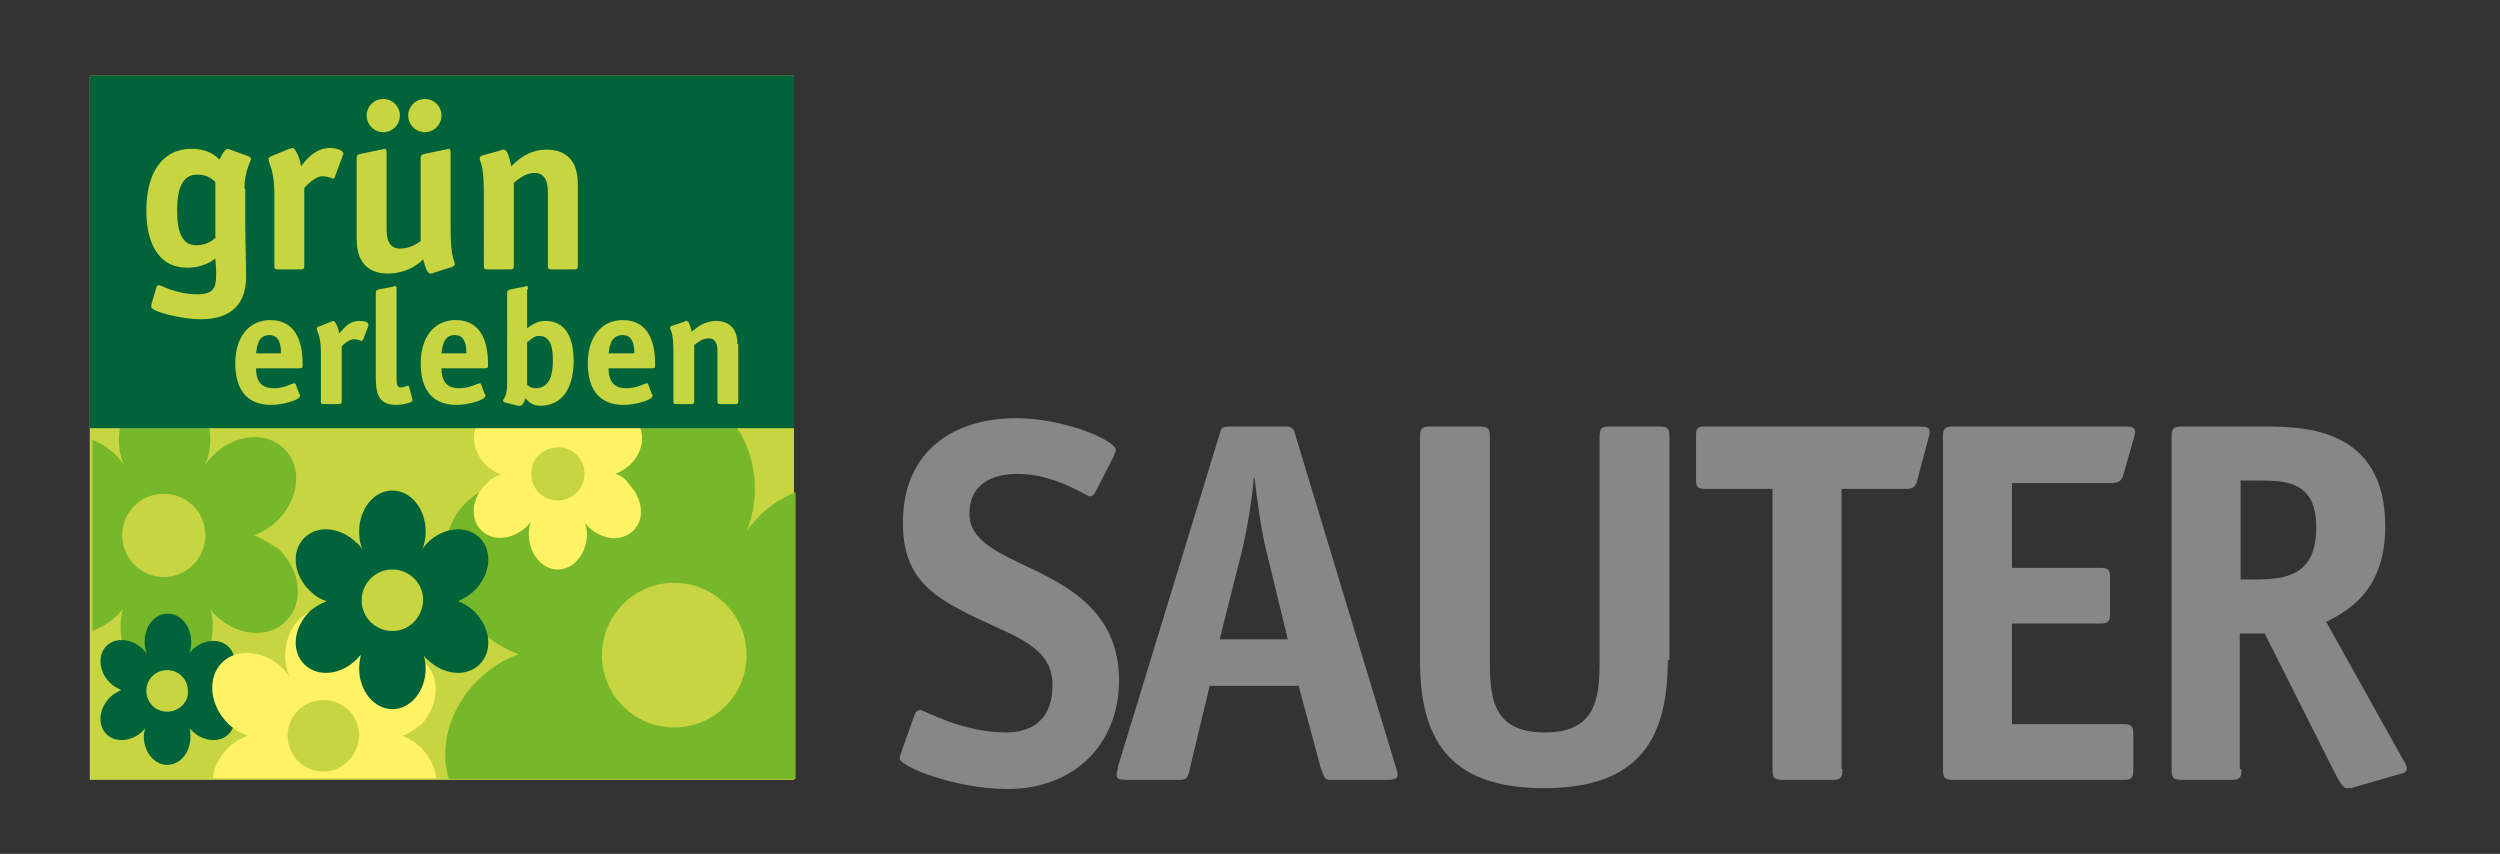
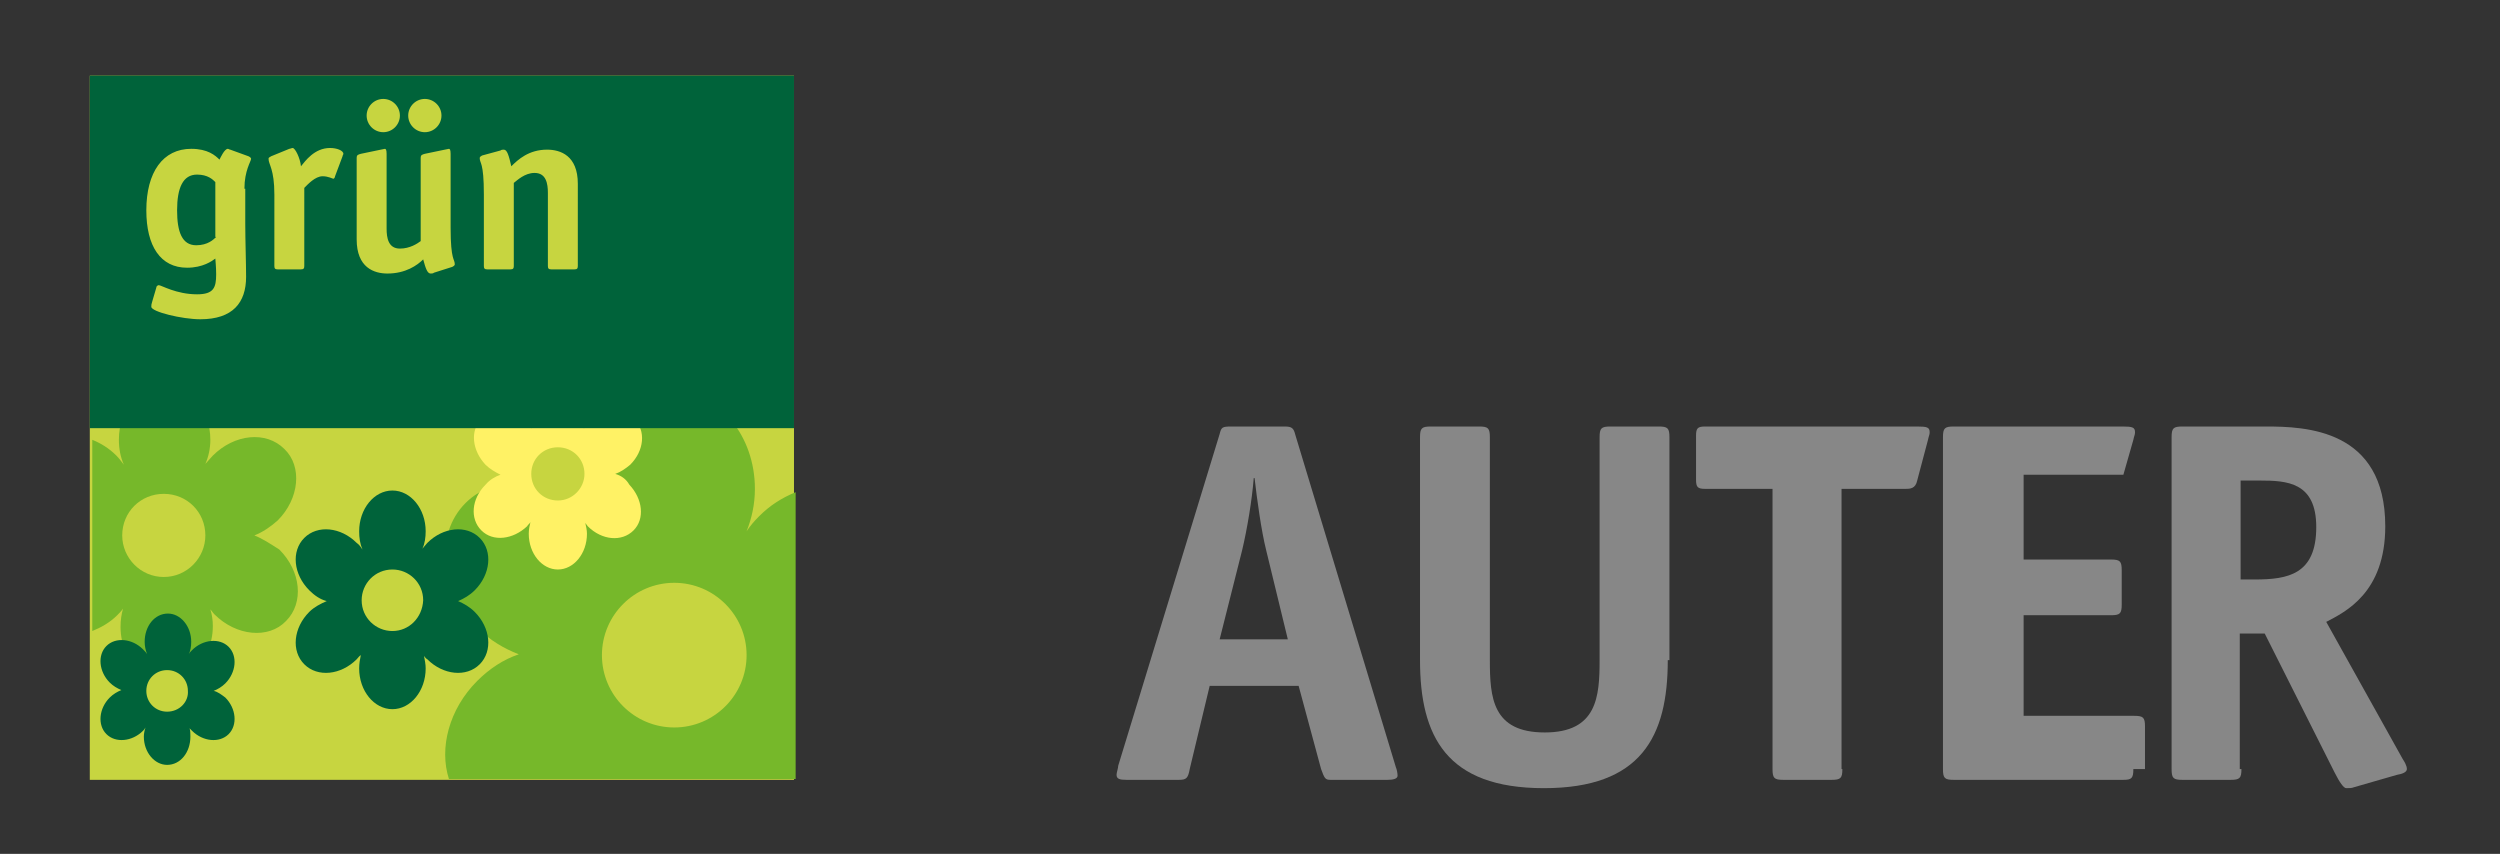
<svg xmlns="http://www.w3.org/2000/svg" version="1.1" id="Ebene_1" x="0px" y="0px" viewBox="0 0 300.7 102.7" style="enable-background:new 0 0 300.7 102.7;" xml:space="preserve">
  <rect x="0" y="0" width="300.7" height="102.7" fill="#333333" stroke="none" />
  <style type="text/css">
	.st0{fill:#C7D540;}
	.st1{fill:#76B82A;}
	.st2{fill:#FFF265;}
	.st3{fill:#00633A;}
	.st4{fill:#878787;}
</style>
  <g>
    <rect x="10.8" y="9.1" class="st0" width="84.7" height="84.7" />
    <path class="st1" d="M30.6,64.4c1-0.4,1.9-1,2.8-1.8c2.6-2.6,3-6.5,0.8-8.6c-2.2-2.2-6-1.8-8.6,0.8c-0.3,0.3-0.6,0.7-0.9,1   c0.4-0.9,0.6-1.9,0.6-2.9c0-3.7-2.5-6.7-5.5-6.7c-3.1,0-5.5,3-5.5,6.7c0,1.1,0.2,2.1,0.6,3c-0.3-0.4-0.6-0.8-0.9-1.1   c-0.9-0.9-1.9-1.5-2.9-1.9v23c1-0.4,2.1-1,3-1.9c0.2-0.2,0.5-0.5,0.7-0.8c-0.2,0.7-0.3,1.4-0.3,2.2c0,2.3,1,4.3,2.4,5.5   c0.7-1,1.9-1.7,3.2-1.7c1.3,0,2.4,0.6,3.1,1.6c1.4-1.2,2.4-3.2,2.4-5.5c0-0.7-0.1-1.4-0.3-2c0.2,0.2,0.3,0.4,0.5,0.6   c2.6,2.6,6.5,3,8.6,0.8c2.2-2.2,1.8-6-0.8-8.6C32.5,65.4,31.6,64.8,30.6,64.4 M19.7,69.4c-2.8,0-5-2.3-5-5c0-2.8,2.2-5,5-5   c2.8,0,5,2.2,5,5C24.7,67.1,22.5,69.4,19.7,69.4" />
    <path class="st1" d="M91.3,62.1c-0.6,0.6-1.1,1.2-1.5,1.8c0.6-1.5,1-3.2,1-5.1c0-6.4-4.3-11.6-9.6-11.6c-5.3,0-9.6,5.2-9.6,11.6   c0,1.8,0.4,3.6,1,5.1c-0.5-0.7-1-1.3-1.6-2c-0.6-0.6-1.2-1.1-1.9-1.6c-0.6,0.4-1.3,0.6-2,0.6c-1.8,0-3.3-1.2-3.7-2.8   c-2.8-0.3-5.5,0.5-7.4,2.4c-3.8,3.8-3.1,10.5,1.4,15c1.5,1.5,3.2,2.5,5,3.2c-1.8,0.6-3.5,1.7-5,3.2c-3.4,3.4-4.6,8.1-3.4,11.8h41.7   V59.2C94,59.9,92.6,60.8,91.3,62.1 M81.1,87.5c-4.8,0-8.7-3.9-8.7-8.7c0-4.8,3.9-8.7,8.7-8.7c4.8,0,8.7,3.9,8.7,8.7   C89.8,83.6,85.9,87.5,81.1,87.5" />
    <path class="st2" d="M67.1,60.2c-1.8,0-3.2-1.4-3.2-3.2c0-1.8,1.4-3.2,3.2-3.2c1.8,0,3.2,1.4,3.2,3.2   C70.3,58.7,68.9,60.2,67.1,60.2 M74,57c0.6-0.2,1.2-0.6,1.8-1.1c1.7-1.7,1.9-4.1,0.5-5.5c-1.4-1.4-3.8-1.1-5.5,0.5   c-0.2,0.2-0.4,0.4-0.6,0.7c0.2-0.6,0.4-1.2,0.4-1.9c0-2.4-1.6-4.3-3.5-4.3c-1.9,0-3.5,1.9-3.5,4.3c0,0.7,0.1,1.3,0.4,1.9   c-0.2-0.3-0.4-0.5-0.6-0.7c-1.7-1.7-4.1-1.9-5.5-0.5c-1.4,1.4-1.1,3.8,0.5,5.5c0.5,0.5,1.2,0.9,1.8,1.2c-0.6,0.2-1.3,0.6-1.8,1.2   c-1.7,1.7-1.9,4.1-0.5,5.5c1.4,1.4,3.8,1.1,5.5-0.5c0.1-0.2,0.3-0.3,0.4-0.5c-0.1,0.4-0.2,0.9-0.2,1.4c0,2.4,1.6,4.3,3.5,4.3   c1.9,0,3.5-1.9,3.5-4.3c0-0.4-0.1-0.9-0.2-1.3c0.1,0.1,0.2,0.3,0.3,0.4c1.7,1.7,4.1,1.9,5.5,0.5c1.4-1.4,1.1-3.8-0.5-5.5   C75.3,57.6,74.7,57.2,74,57" />
    <rect x="10.8" y="9.1" class="st3" width="84.7" height="42.4" />
-     <path class="st0" d="M35.6,46.3c0-0.1-0.1-0.2-0.2-0.2c-0.3,0-1.1,0.6-2.5,0.6c-1.8,0-2.1-1.3-2.1-2.4H36c0.4,0,0.4-0.1,0.4-0.5   c0-2.3-0.6-5.3-3.9-5.3c-2.6,0-4.2,2.1-4.2,5.2c0,3.6,1.8,5,4.3,5c1.5,0,3.5-0.6,3.5-1.1c0-0.1,0-0.2-0.1-0.2L35.6,46.3z    M30.8,42.5c0.1-0.5,0.1-2.2,1.6-2.2c1.3,0,1.4,1.4,1.4,2.2H30.8z M41.1,41.7c0.2-0.3,0.9-0.9,1.5-0.9c0.4,0,0.8,0.2,0.9,0.2   c0.1,0,0.1-0.1,0.2-0.2l0.6-1.6c0,0,0-0.1,0-0.2c0-0.3-0.6-0.4-1.1-0.4c-1.3,0-2,1.1-2.4,1.5c-0.1-0.7-0.5-1.5-0.7-1.5   c-0.1,0-0.2,0.1-0.3,0.1l-1.5,0.6c-0.1,0-0.2,0.1-0.2,0.2c0,0.4,0.5,0.8,0.5,2.9v5.9c0,0.2,0,0.3,0.3,0.3h1.9   c0.2,0,0.3-0.1,0.3-0.3V41.7z M49.2,46.5c0-0.1-0.1-0.1-0.2-0.1c-0.1,0-0.4,0.2-0.8,0.2c-0.5,0-0.5-0.5-0.5-1.2V34.8   c0-0.3,0-0.4-0.2-0.4l-0.3,0.1l-1.6,0.3c-0.2,0.1-0.4,0.1-0.4,0.4V45c0,1.8,0,3.7,2.4,3.7c0.9,0,2-0.3,2-0.5c0-0.1,0-0.1,0-0.2   L49.2,46.5z M57.9,46.3c0-0.1-0.1-0.2-0.2-0.2c-0.3,0-1.1,0.6-2.5,0.6c-1.8,0-2.1-1.3-2.1-2.4h5.2c0.4,0,0.4-0.1,0.4-0.5   c0-2.3-0.6-5.3-3.9-5.3c-2.6,0-4.2,2.1-4.2,5.2c0,3.6,1.8,5,4.3,5c1.5,0,3.5-0.6,3.5-1.1c0-0.1,0-0.2-0.1-0.2L57.9,46.3z    M53.1,42.5c0.1-0.5,0.1-2.2,1.6-2.2c1.3,0,1.4,1.4,1.4,2.2H53.1z M63.5,41.1c0.3-0.2,0.7-0.7,1.3-0.7c1.5,0,1.7,1.5,1.7,3   c0,1.5-0.3,3.3-2.1,3.3c-0.5,0-0.9-0.3-1-0.4V41.1z M63.5,34.8c0-0.3,0-0.4-0.2-0.4L63,34.5l-1.6,0.3c-0.2,0.1-0.4,0.1-0.4,0.4V46   c0,0.4,0,0.8-0.1,1.2c-0.1,0.7-0.4,0.8-0.4,1c0,0.1,0.1,0.1,0.2,0.2l1.6,0.4c0.1,0,0.2,0,0.3,0c0.3,0,0.5-0.6,0.6-0.9   c0.3,0.3,0.7,0.9,1.8,0.9c2.6,0,4-2.1,4-5.4c0-2.5-0.8-4.8-3.4-4.8c-1.1,0-1.8,0.6-2.2,0.9V34.8z M78,46.3c0-0.1-0.1-0.2-0.2-0.2   c-0.3,0-1.1,0.6-2.5,0.6c-1.8,0-2.1-1.3-2.1-2.4h5.2c0.4,0,0.4-0.1,0.4-0.5c0-2.3-0.6-5.3-3.9-5.3c-2.6,0-4.2,2.1-4.2,5.2   c0,3.6,1.8,5,4.3,5c1.5,0,3.5-0.6,3.5-1.1c0-0.1,0-0.2-0.1-0.2L78,46.3z M73.2,42.5c0.1-0.5,0.1-2.2,1.7-2.2c1.3,0,1.4,1.4,1.4,2.2   H73.2z M88.7,41.4c0-2.3-1.5-2.8-2.5-2.8c-1.5,0-2.4,0.8-3,1.3c-0.2-0.9-0.4-1.3-0.6-1.3c-0.1,0-0.2,0-0.3,0.1l-1.5,0.5   c-0.1,0-0.2,0.1-0.2,0.2c0,0.4,0.4,0.3,0.4,3v5.9c0,0.2,0,0.3,0.3,0.3h1.9c0.2,0,0.3-0.1,0.3-0.3v-6.8c0.3-0.2,0.9-0.8,1.7-0.8   c1,0,1.1,0.9,1.1,1.6v6c0,0.2,0,0.3,0.3,0.3h1.9c0.2,0,0.3-0.1,0.3-0.3V41.4z" />
    <path class="st0" d="M29.4,22.7c0-2.2,0.8-3.3,0.8-3.6c0-0.1-0.1-0.2-0.3-0.3L27.7,18c-0.1,0-0.2-0.1-0.3-0.1c-0.4,0-0.9,1.1-1,1.3   c-0.5-0.5-1.4-1.3-3.4-1.3c-3.4,0-5.4,2.8-5.4,7.4c0,4.3,1.7,6.9,4.9,6.9c1.9,0,3-0.8,3.4-1.1c0,0.2,0.1,0.9,0.1,1.9   c0,1.6-0.3,2.4-2.3,2.4c-2.5,0-4.3-1.1-4.6-1.1c-0.1,0-0.3,0.1-0.3,0.3l-0.5,1.7c-0.1,0.3-0.1,0.4-0.1,0.6c0,0.6,3.7,1.5,5.9,1.5   c3.9,0,5.5-2,5.5-5.1c0-1.6-0.1-4.5-0.1-6.4V22.7z M26,28.5c-0.3,0.3-1,1-2.4,1c-1.7,0-2.3-1.6-2.3-4.2c0-2.7,0.7-4.3,2.4-4.3   c1.3,0,1.9,0.6,2.2,0.9V28.5z M36.6,22.6c0.4-0.4,1.3-1.4,2.2-1.4c0.7,0,1.2,0.3,1.3,0.3c0.1,0,0.2-0.2,0.2-0.3l0.9-2.4   c0-0.1,0.1-0.2,0.1-0.3c0-0.4-0.8-0.7-1.6-0.7c-1.9,0-3,1.6-3.5,2.2c-0.1-1-0.7-2.2-1-2.2c-0.1,0-0.3,0.1-0.4,0.1l-2.2,0.9   c-0.1,0.1-0.3,0.1-0.3,0.3c0,0.7,0.7,1.2,0.7,4.3V32c0,0.3,0.1,0.4,0.4,0.4h2.8c0.3,0,0.4-0.1,0.4-0.4V22.6z M48.1,13.9   c0-1.1-0.9-2-2-2c-1.1,0-2,0.9-2,2c0,1.1,0.9,2,2,2C47.2,15.9,48.1,15,48.1,13.9 M53.1,13.9c0-1.1-0.9-2-2-2c-1.1,0-2,0.9-2,2   c0,1.1,0.9,2,2,2C52.2,15.9,53.1,15,53.1,13.9 M54.4,32.1c0.2-0.1,0.3-0.2,0.3-0.3c0-0.7-0.5-0.4-0.5-4.4v-8.9   c0-0.5-0.1-0.6-0.2-0.6c-0.1,0-0.4,0.1-0.5,0.1l-2.4,0.5c-0.3,0.1-0.5,0.1-0.5,0.5v10c-0.4,0.3-1.3,0.9-2.5,0.9   c-1.4,0-1.6-1.3-1.6-2.4v-9c0-0.5-0.1-0.6-0.2-0.6c-0.1,0-0.4,0.1-0.5,0.1l-2.4,0.5c-0.3,0.1-0.5,0.1-0.5,0.5v9.8   c0,3.4,2.1,4.1,3.7,4.1c2.2,0,3.6-1,4.3-1.7c0.3,1.1,0.5,1.7,0.9,1.7c0.1,0,0.3,0,0.4-0.1L54.4,32.1z M69.5,22.1   c0-3.4-2.1-4.1-3.7-4.1c-2.2,0-3.5,1.2-4.3,2c-0.3-1.3-0.5-2-0.9-2c-0.1,0-0.3,0-0.4,0.1L58,18.7c-0.2,0.1-0.3,0.2-0.3,0.3   c0,0.7,0.5,0.4,0.5,4.4V32c0,0.3,0.1,0.4,0.4,0.4h2.8c0.3,0,0.4-0.1,0.4-0.4v-10c0.4-0.3,1.3-1.2,2.5-1.2c1.4,0,1.6,1.3,1.6,2.4V32   c0,0.3,0.1,0.4,0.4,0.4h2.8c0.3,0,0.4-0.1,0.4-0.4V22.1z" />
    <path class="st3" d="M20.1,85.6c-1.4,0-2.5-1.1-2.5-2.5c0-1.4,1.1-2.5,2.5-2.5c1.4,0,2.5,1.1,2.5,2.5   C22.7,84.4,21.6,85.6,20.1,85.6 M25.7,83.1c0.5-0.2,1-0.5,1.4-0.9c1.3-1.3,1.5-3.3,0.4-4.4c-1.1-1.1-3.1-0.9-4.4,0.4   c-0.2,0.2-0.3,0.3-0.4,0.5c0.2-0.4,0.3-0.9,0.3-1.5c0-1.9-1.3-3.4-2.8-3.4c-1.6,0-2.8,1.5-2.8,3.4c0,0.5,0.1,1,0.3,1.5   c-0.1-0.2-0.3-0.4-0.5-0.6c-1.3-1.3-3.3-1.5-4.4-0.4c-1.1,1.1-0.9,3.1,0.4,4.4c0.4,0.4,0.9,0.7,1.4,0.9c-0.5,0.2-1,0.5-1.4,0.9   c-1.3,1.3-1.5,3.3-0.4,4.4c1.1,1.1,3.1,0.9,4.4-0.4c0.1-0.1,0.2-0.2,0.3-0.4c-0.1,0.3-0.2,0.7-0.2,1.1c0,1.9,1.3,3.4,2.8,3.4   c1.6,0,2.8-1.5,2.8-3.4c0-0.4,0-0.7-0.1-1c0.1,0.1,0.2,0.2,0.3,0.3c1.3,1.3,3.3,1.5,4.4,0.4c1.1-1.1,0.9-3.1-0.4-4.4   C26.7,83.6,26.2,83.2,25.7,83.1" />
-     <path class="st2" d="M51.2,79.8c-1.8-1.8-5.1-1.5-7.3,0.7c-0.3,0.3-0.5,0.6-0.7,0.9c0.3-0.7,0.5-1.6,0.5-2.5c0-3.1-2.1-5.7-4.7-5.7   c-2.6,0-4.7,2.5-4.7,5.7c0,0.9,0.2,1.7,0.5,2.5c-0.2-0.3-0.5-0.7-0.8-1c-2.2-2.2-5.5-2.5-7.3-0.7c-1.8,1.8-1.5,5.1,0.7,7.3   c0.7,0.7,1.6,1.2,2.4,1.5c-0.9,0.3-1.7,0.8-2.4,1.5c-1.1,1.1-1.7,2.4-1.8,3.6h26.9c-0.2-1.3-0.8-2.6-1.8-3.6   c-0.7-0.7-1.5-1.2-2.3-1.5c0.8-0.3,1.6-0.8,2.4-1.5C52.7,84.9,53,81.6,51.2,79.8 M38.9,92.8c-2.4,0-4.3-1.9-4.3-4.3   c0-2.4,1.9-4.3,4.3-4.3c2.4,0,4.3,1.9,4.3,4.3C43.1,90.9,41.2,92.8,38.9,92.8" />
    <path class="st3" d="M47.2,75.9c-2,0-3.7-1.6-3.7-3.7c0-2,1.6-3.7,3.7-3.7c2,0,3.7,1.6,3.7,3.7C50.8,74.3,49.2,75.9,47.2,75.9    M55.1,72.3c0.7-0.3,1.4-0.7,2-1.3c1.9-1.9,2.2-4.7,0.6-6.3c-1.6-1.6-4.4-1.3-6.3,0.6c-0.2,0.2-0.4,0.5-0.6,0.7   c0.3-0.6,0.4-1.4,0.4-2.1c0-2.7-1.8-4.9-4-4.9c-2.2,0-4,2.2-4,4.9c0,0.8,0.1,1.5,0.4,2.2c-0.2-0.3-0.4-0.6-0.7-0.8   c-1.9-1.9-4.7-2.2-6.3-0.6c-1.6,1.6-1.3,4.4,0.6,6.3c0.6,0.6,1.3,1.1,2.1,1.3c-0.7,0.3-1.5,0.7-2.1,1.3c-1.9,1.9-2.2,4.7-0.6,6.3   c1.6,1.6,4.4,1.3,6.3-0.6c0.2-0.2,0.3-0.4,0.5-0.5c-0.1,0.5-0.2,1-0.2,1.6c0,2.7,1.8,4.9,4,4.9c2.2,0,4-2.2,4-4.9   c0-0.5-0.1-1-0.2-1.5c0.1,0.1,0.2,0.3,0.4,0.4c1.9,1.9,4.7,2.2,6.3,0.6c1.6-1.6,1.3-4.4-0.6-6.3C56.5,73,55.8,72.6,55.1,72.3" />
  </g>
  <g>
-     <path class="st4" d="M131.8,59.1c-0.2,0.4-0.4,0.6-0.7,0.6c-0.4,0-4.2-2.7-8.7-2.7c-2.9,0-5.8,1.1-5.8,4.8c0,4.7,7.3,5.6,12.7,9.6   c3.2,2.4,5.3,5.6,5.3,10.4c0,7.9-5.6,13.1-13.4,13.1c-6.3,0-13-2.7-13-3.7c0-0.2,0.2-0.6,0.3-1L110,86c0.1-0.4,0.4-0.6,0.7-0.6   c0.4,0,5,2.7,10.3,2.7c3.5,0,5.6-1.9,5.6-5.7c0-5.5-6.3-6.1-12.6-9.9c-3.3-2-5.4-4.5-5.4-9.6c0-8.9,6.4-12.6,13.6-12.6   c5.9,0,12,2.7,12,3.8c0,0.2-0.1,0.4-0.3,0.9L131.8,59.1z" />
    <path class="st4" d="M143.1,92.5c-0.2,1.1-0.4,1.3-1.3,1.3h-6.3c-0.8,0-1.2-0.1-1.2-0.6c0-0.3,0.2-0.8,0.2-1.1l12.2-39.9   c0.2-0.8,0.3-0.9,1.4-0.9h6.4c0.9,0,1.1,0.2,1.3,1l12.1,40c0.1,0.2,0.2,0.7,0.2,1c0,0.4-0.6,0.5-1.2,0.5h-6.9   c-0.6,0-0.7-0.2-1.1-1.3l-2.7-10h-10.7L143.1,92.5z M152.3,66.2c-0.6-2.4-1.1-6.1-1.4-8.7h-0.1c-0.2,2.6-0.8,6.2-1.4,8.7l-2.7,10.7   h8.2L152.3,66.2z" />
    <path class="st4" d="M200.6,79.4c0,9.2-3.2,15.4-14.9,15.4c-11.7,0-14.9-6.2-14.9-15.4V52.6c0-1.1,0.2-1.3,1.3-1.3h5.8   c1.1,0,1.3,0.2,1.3,1.3v26.8c0,4.5,0.3,8.7,6.6,8.7c6.3,0,6.6-4.3,6.6-8.7V52.6c0-1.1,0.2-1.3,1.3-1.3h5.8c1.1,0,1.3,0.2,1.3,1.3   V79.4z" />
    <path class="st4" d="M221.6,92.5c0,1.1-0.2,1.3-1.3,1.3h-5.8c-1.1,0-1.3-0.2-1.3-1.3V58.8h-8.1c-0.9,0-1.1-0.2-1.1-1.1v-5.3   c0-0.9,0.2-1.1,1.1-1.1h25.5c1.2,0,1.5,0.1,1.5,0.7c0,0.3-0.1,0.4-0.2,0.9l-1.3,4.9c-0.2,1-0.9,1-1.4,1h-7.7V92.5z" />
-     <path class="st4" d="M256.6,92.5c0,1.1-0.2,1.3-1.2,1.3H235c-1.1,0-1.3-0.2-1.3-1.3V52.6c0-1.1,0.2-1.3,1.3-1.3h20.3   c1.2,0,1.5,0.1,1.5,0.7c0,0.3-0.1,0.4-0.2,0.9l-1.2,4.2c-0.2,0.9-0.9,1-1.4,1h-12v10.2h10.5c1.1,0,1.3,0.2,1.3,1.3v4.1   c0,1.1-0.2,1.3-1.3,1.3h-10.5v12.1h13.3c1.1,0,1.3,0.2,1.3,1.3V92.5z" />
+     <path class="st4" d="M256.6,92.5c0,1.1-0.2,1.3-1.2,1.3H235c-1.1,0-1.3-0.2-1.3-1.3V52.6c0-1.1,0.2-1.3,1.3-1.3h20.3   c1.2,0,1.5,0.1,1.5,0.7c0,0.3-0.1,0.4-0.2,0.9l-1.2,4.2h-12v10.2h10.5c1.1,0,1.3,0.2,1.3,1.3v4.1   c0,1.1-0.2,1.3-1.3,1.3h-10.5v12.1h13.3c1.1,0,1.3,0.2,1.3,1.3V92.5z" />
    <path class="st4" d="M269.6,92.5c0,1.1-0.2,1.3-1.3,1.3h-5.8c-1.1,0-1.3-0.2-1.3-1.3V52.6c0-1.1,0.2-1.3,1.3-1.3h10   c4.8,0,14.4,0.3,14.4,12c0,8-4.8,10.3-7.1,11.5l9.2,16.5c0.2,0.3,0.5,0.8,0.5,1.2s-0.6,0.6-1.2,0.7l-5.2,1.5   c-0.2,0.1-0.6,0.1-0.9,0.1c-0.3,0-0.8-0.7-1.4-1.9l-8.4-16.7h-3V92.5z M271.2,69.7c4,0,7.4-0.6,7.4-6.3c0-5.4-3.5-5.6-6.8-5.6h-2.3   v11.9H271.2z" />
  </g>
</svg>